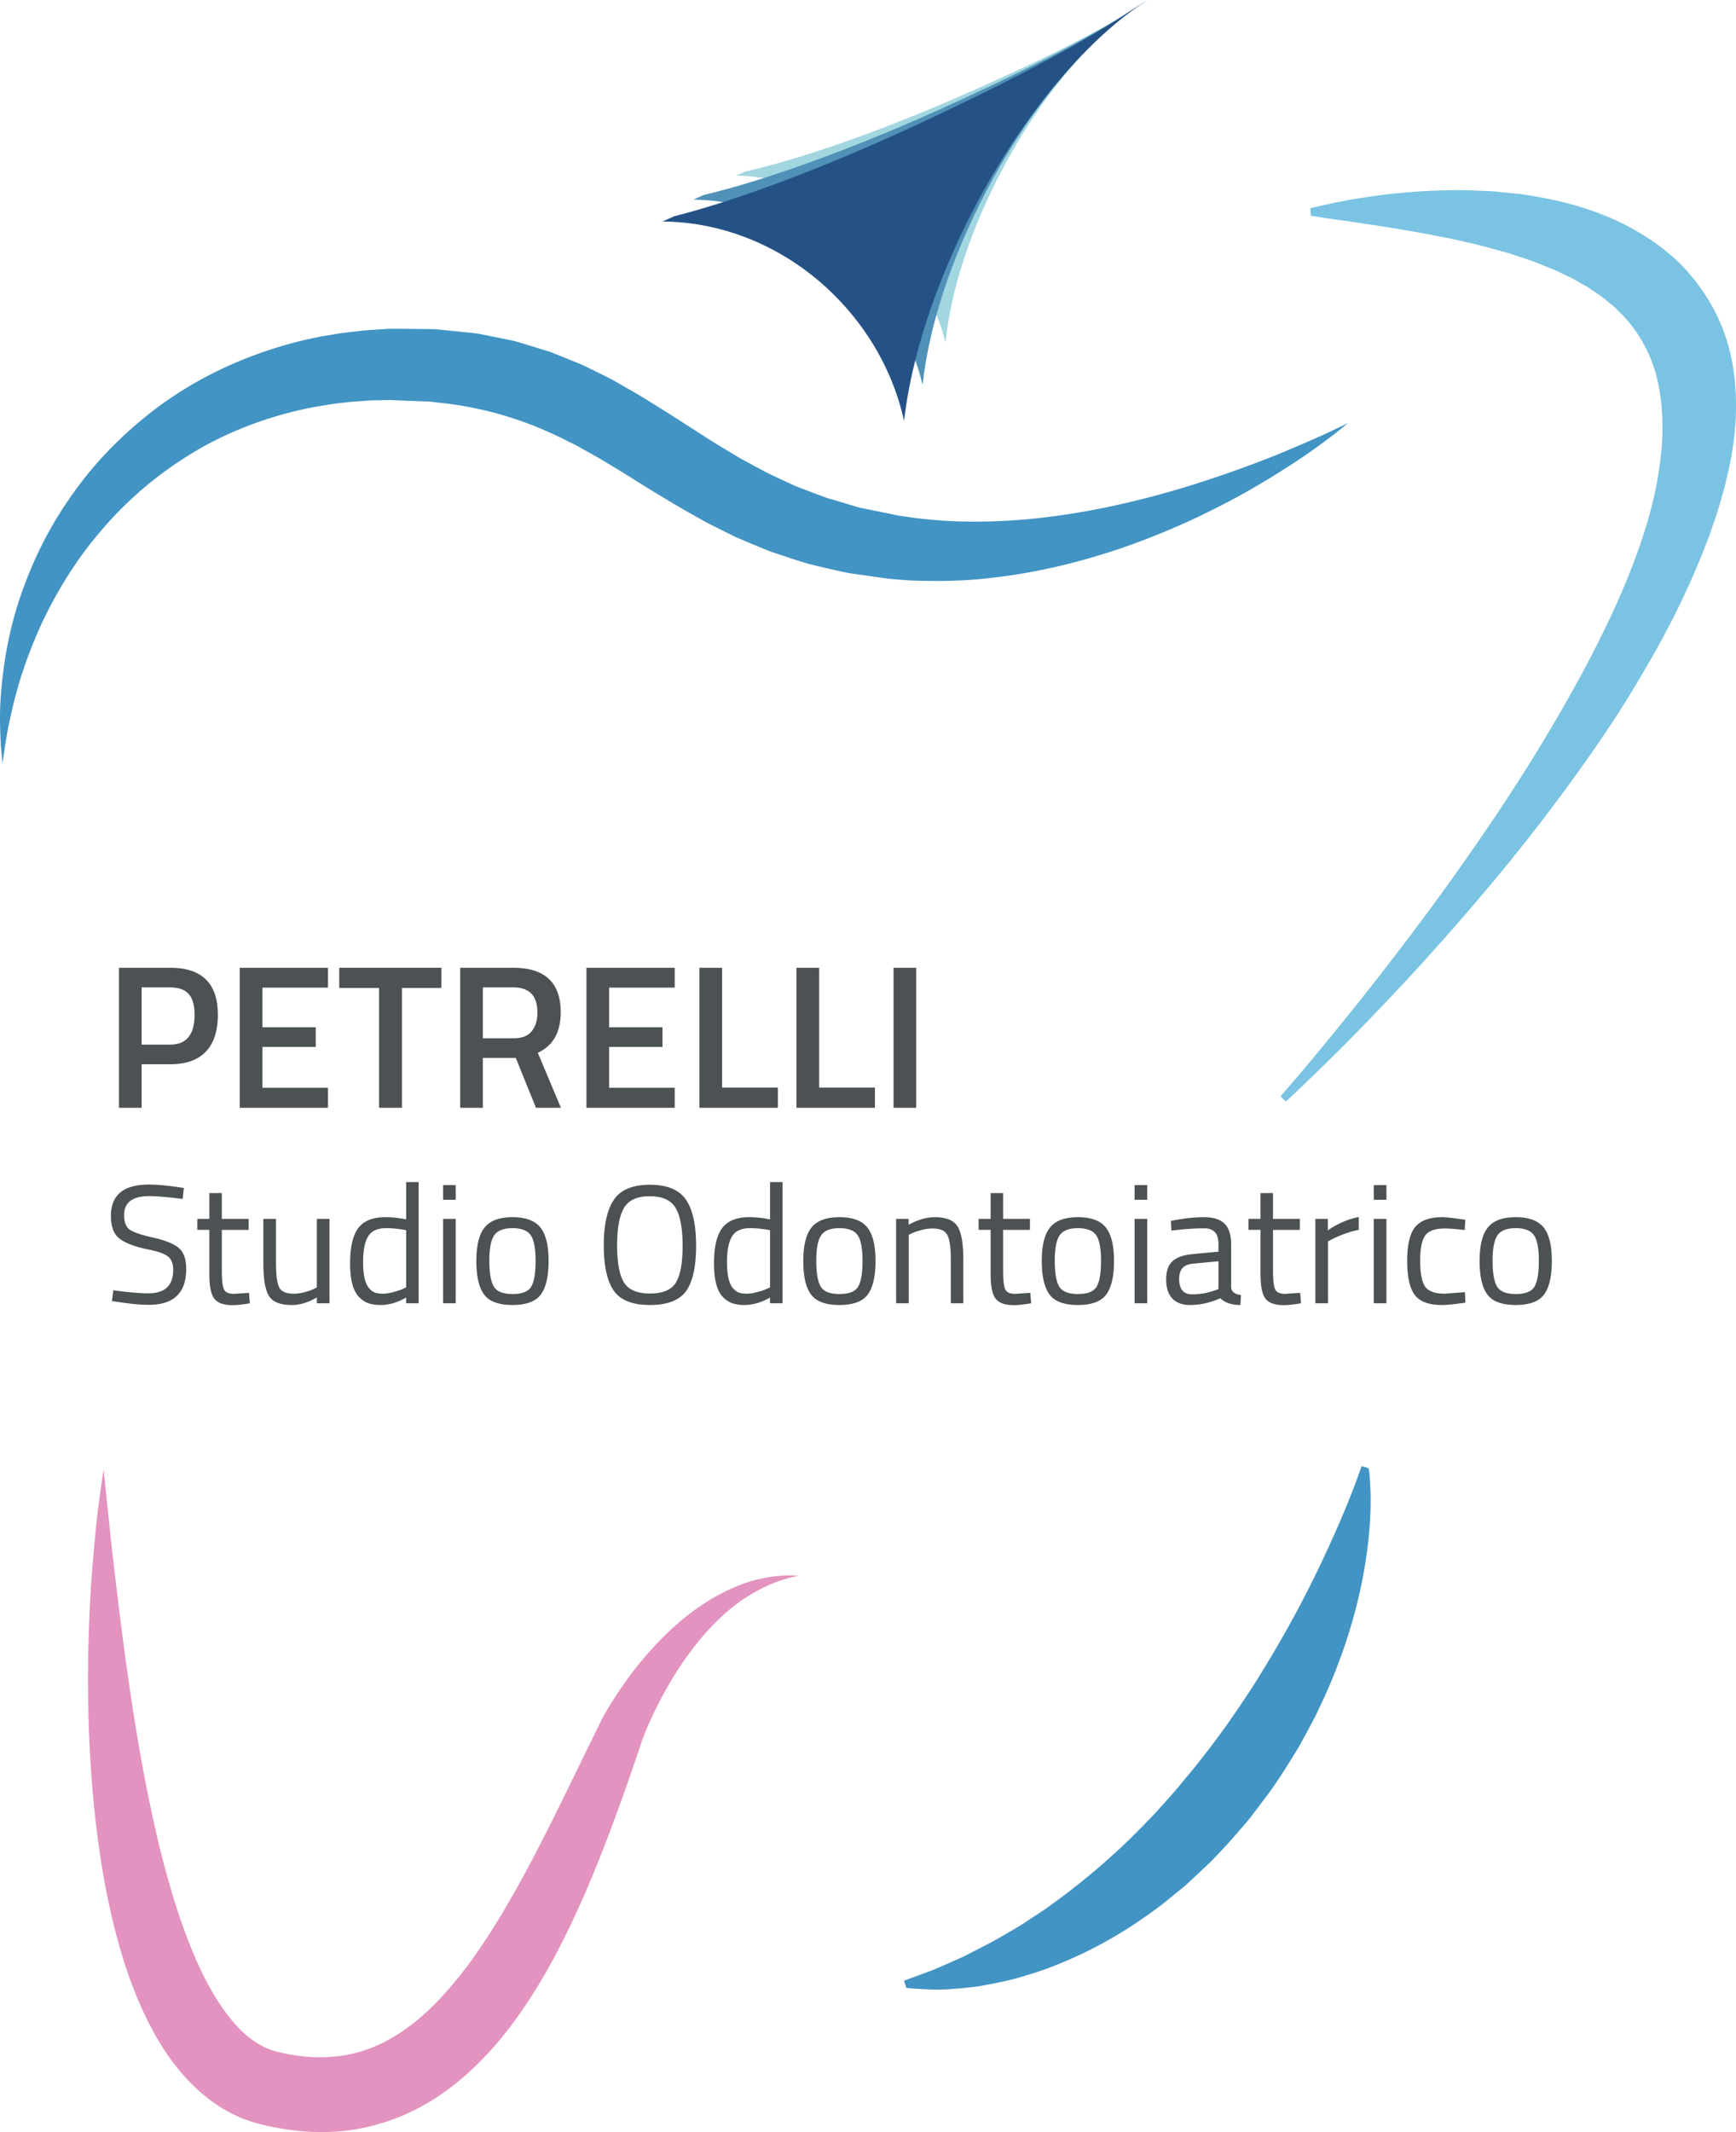
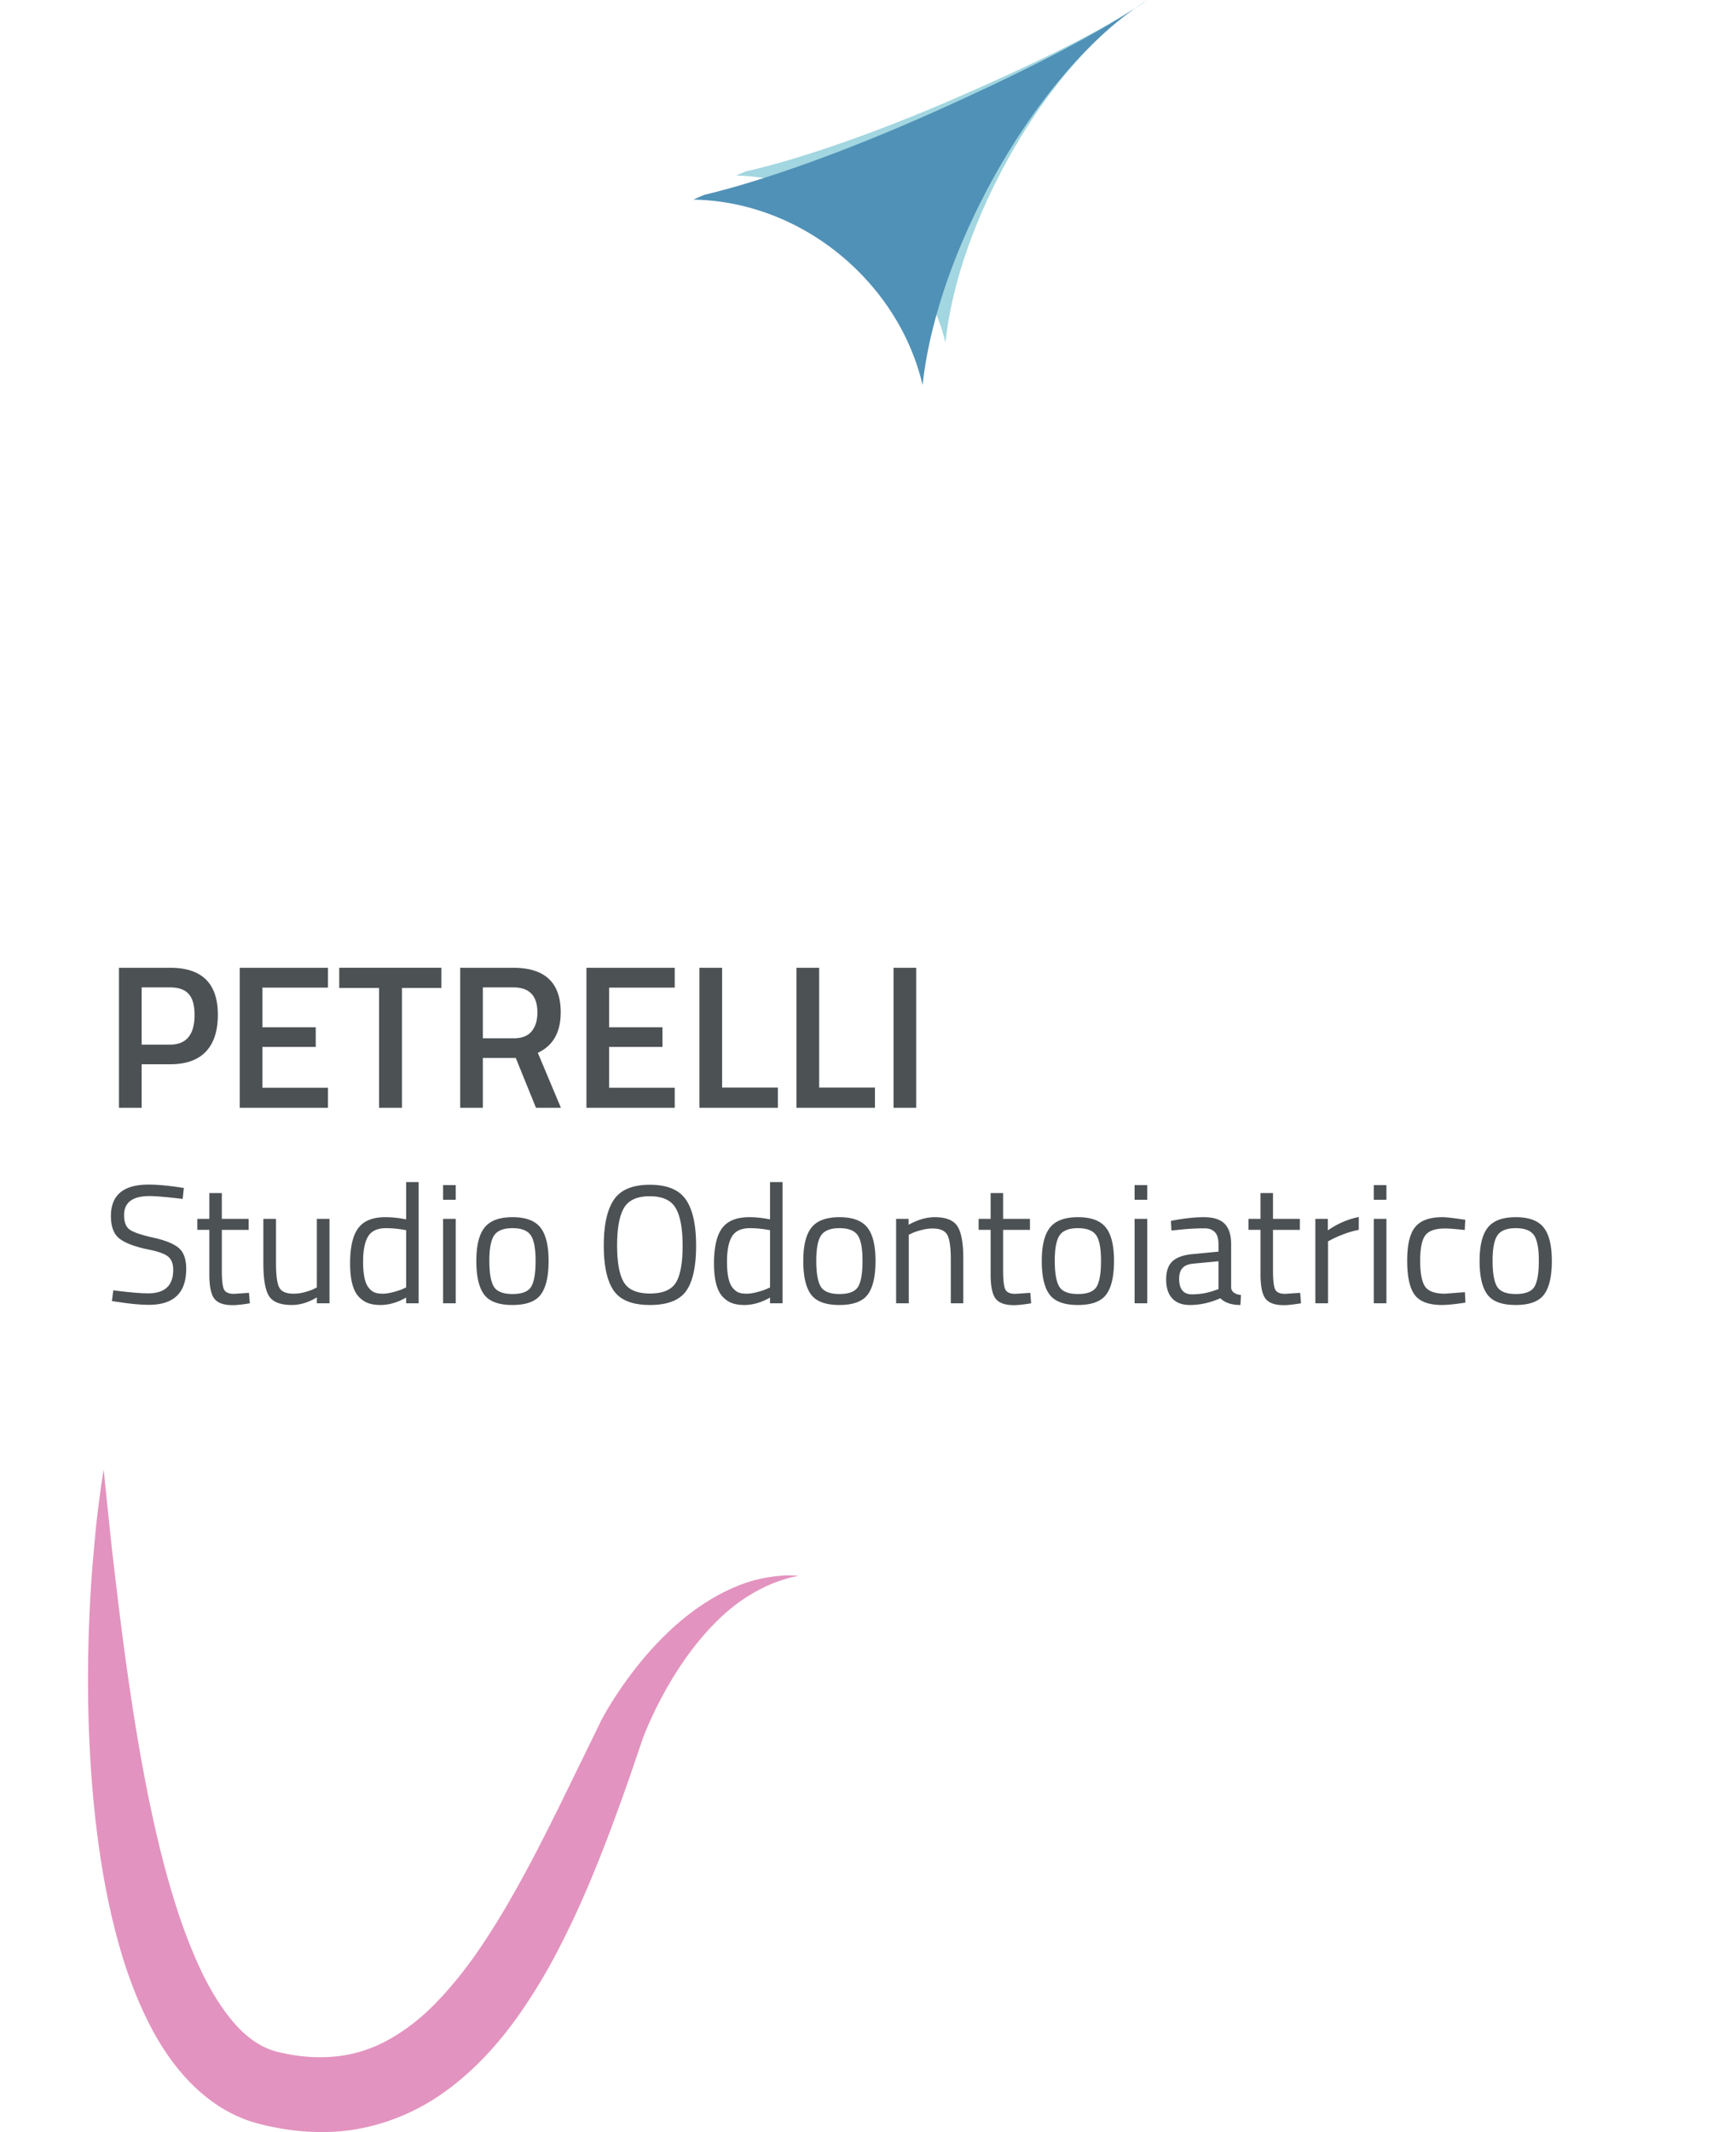
<svg xmlns="http://www.w3.org/2000/svg" height="488.52" width="397.933">
-   <path d="M308.964 96.947s-1.11.982-3.313 2.681c-2.222 1.668-5.478 4.157-9.866 6.96-4.381 2.813-9.788 6.148-16.304 9.447a171.353 171.353 0 01-22.68 9.641c-8.608 2.913-18.266 5.41-28.838 6.645-5.278.674-10.788.896-16.447.76-1.417-.021-2.841-.06-4.273-.185l-2.155-.163-1.081-.086-1.322-.18-8.121-1.156c-2.91-.595-5.976-1.322-8.99-2.05-2.951-.833-5.78-1.853-8.705-2.796a252.033 252.033 0 01-8.489-3.53l-4.105-2.051c-1.379-.683-2.751-1.376-4.048-2.137-2.642-1.486-5.308-2.976-7.822-4.534a334.516 334.516 0 01-7.522-4.633c-2.48-1.556-4.875-2.988-7.316-4.465l-3.628-2.031-1.812-1.019-1.825-.889c-9.64-4.985-19.719-7.967-30.315-8.975-1.3-.229-2.646-.218-3.978-.274l-3.993-.15-1.99-.098-.25-.014-.124-.005c-.083-.003.294-.012.07-.007l-.536.012-1.07.023-2.14.047c-.722.01-1.428.026-2.017.084l-3.73.268c-1.286.153-2.565.306-3.842.46-2.533.408-5.06.785-7.518 1.369-9.844 2.253-19.011 6.068-26.848 11.183a85.073 85.073 0 00-19.813 17.646c-5.357 6.418-9.298 13.159-12.32 19.396-2.935 6.283-4.946 12.094-6.252 16.998-.666 2.452-1.126 4.676-1.567 6.62-.39 1.948-.664 3.624-.899 4.986l-.59 4.204-.398-4.248c-.102-2.772-.394-6.894.083-12.133.414-5.235 1.312-11.637 3.414-18.785 2.162-7.106 5.404-15.018 10.456-22.872 2.52-3.92 5.425-7.866 8.835-11.63 3.4-3.769 7.27-7.37 11.55-10.726 8.565-6.716 19.037-12.088 30.526-15.392 2.868-.851 5.803-1.53 8.78-2.11l4.503-.74 4.715-.54a33.107 33.107 0 012.234-.188l2.135-.138 1.068-.07.535-.034.338-.012H89.785l2.306.002 4.63.052c1.55.028 3.099-.009 4.67.204l4.707.478c1.572.18 3.152.262 4.719.63l4.716.939 2.36.495c.776.208 1.543.458 2.316.686l4.63 1.418 1.16.358 1.12.442 2.239.897c1.483.61 3.001 1.177 4.457 1.833l4.274 2.098 2.127 1.068 2.025 1.156 4.044 2.314c2.574 1.582 5.202 3.191 7.67 4.77l7.326 4.694c2.403 1.579 4.779 2.98 7.146 4.396 1.181.74 2.373 1.375 3.565 2.002l3.556 1.917a261.101 261.101 0 007.179 3.359c2.444.886 4.888 1.901 7.289 2.697 2.41.661 4.7 1.43 7.153 2.105l8.035 1.64.499.103.249.05c-.095-.013.385.065-.181-.022l.117.016.928.128 1.857.264c1.228.207 2.467.335 3.702.448 4.932.525 9.833.637 14.632.501 9.598-.254 18.764-1.59 27.158-3.349 8.398-1.768 16.051-3.959 22.766-6.177 6.717-2.218 12.533-4.41 17.272-6.364 4.72-1.991 8.445-3.594 10.936-4.79 2.5-1.177 3.825-1.842 3.825-1.842" fill="#4194c3" />
-   <path d="M293.524 251.187s3.117-3.499 8.359-9.818a951.818 951.818 0 009.338-11.472c3.567-4.456 7.508-9.55 11.748-15.137a588.177 588.177 0 0013.323-18.283c4.587-6.576 9.324-13.562 13.94-20.941 4.62-7.373 9.155-15.119 13.41-23.104 4.206-8.004 8.173-16.272 11.271-24.717l1.143-3.168 1.021-3.184c.703-2.115 1.24-4.251 1.778-6.376a83.817 83.817 0 002.056-12.607c.588-8.237-.391-15.877-3.255-21.84-1.412-3.007-3.27-5.659-5.456-8.092a54.088 54.088 0 01-1.761-1.735c-.546-.613-1.284-1.072-1.906-1.62-1.224-1.124-2.72-2.006-4.09-2.986-.695-.484-1.494-.854-2.227-1.288-.76-.406-1.457-.891-2.244-1.255-1.587-.708-3.077-1.536-4.69-2.147-1.613-.612-3.151-1.328-4.767-1.85-1.619-.538-3.21-1.063-4.767-1.579-3.204-.861-6.279-1.793-9.312-2.417-2.99-.783-5.919-1.246-8.657-1.83-5.504-1.006-10.395-1.818-14.454-2.392-4.054-.689-7.278-1.028-9.482-1.39a121.454 121.454 0 01-3.387-.543l-.083-1.716s1.163-.292 3.358-.765c1.098-.254 2.456-.524 4.057-.838 1.601-.341 3.45-.641 5.53-.933 4.158-.65 9.25-1.208 15.163-1.468 2.963-.092 6.12-.205 9.482-.04 1.678.095 3.404.073 5.178.27l5.454.56c7.424 1.054 15.65 2.849 24.002 7.063 4.146 2.152 8.32 4.859 12.092 8.454 3.724 3.633 6.97 8.101 9.251 13.092 2.312 4.992 3.5 10.432 3.85 15.744.387 5.324-.017 10.588-.915 15.628-1.83 10.093-5.262 19.5-9.234 28.445-3.944 8.973-8.665 17.408-13.566 25.484-4.903 8.076-10.218 15.648-15.499 22.83-5.304 7.17-10.597 13.943-15.817 20.187a595.501 595.501 0 01-14.995 17.311c-4.735 5.27-9.2 9.979-13.18 14.125a477.889 477.889 0 01-10.465 10.579c-5.887 5.777-9.368 8.963-9.368 8.963l-1.227-1.204" fill="#7ac3e2" />
-   <path d="M313.743 336.435l.07.518c.038.346.122.87.154 1.523.07 1.31.256 3.27.212 5.7-.01 2.439-.158 5.379-.511 8.715-.147 1.684-.45 3.417-.701 5.288a138.018 138.018 0 01-1.092 5.788c-.862 4.01-2.035 8.289-3.507 12.745-1.52 4.435-3.304 9.065-5.521 13.693-.552 1.158-1.072 2.351-1.679 3.503l-1.873 3.47c-.63 1.164-1.255 2.344-1.939 3.5l-2.13 3.438c-1.465 2.28-2.942 4.597-4.578 6.81-1.688 2.186-3.281 4.446-5.07 6.58-1.818 2.106-3.614 4.223-5.538 6.238a76.505 76.505 0 01-2.885 2.995l-3.031 2.84c-1.023.926-1.968 1.912-3.045 2.772-1.066.864-2.126 1.722-3.179 2.578-2.063 1.74-4.283 3.288-6.452 4.784-4.35 3-8.819 5.531-13.185 7.646-4.394 2.075-8.65 3.782-12.726 4.968-4.005 1.305-7.874 1.98-11.21 2.594-3.423.434-6.384.692-8.834.759-2.472.019-4.434-.165-5.736-.215-.649-.024-1.164-.1-1.502-.129l-.515-.055-.513-1.64s2.392-.884 6.574-2.433c2.056-.86 4.53-1.967 7.354-3.239 2.741-1.456 5.914-2.93 9.178-4.908 1.654-.949 3.386-1.921 5.083-3.082 1.703-1.152 3.543-2.218 5.277-3.551 3.564-2.527 7.183-5.376 10.819-8.455 3.615-3.104 7.24-6.445 10.708-10.058.87-.9 1.741-1.803 2.619-2.71.84-.94 1.684-1.88 2.529-2.825 1.719-1.864 3.324-3.84 4.952-5.796 1.659-1.93 3.175-3.98 4.763-5.957 1.516-2.034 3.036-4.055 4.484-6.102 2.874-4.112 5.63-8.214 8.096-12.313 5.006-8.152 9.232-16.04 12.541-22.95 3.321-6.909 5.843-12.786 7.475-16.95 1.641-4.17 2.421-6.581 2.421-6.581l1.643.504" fill="#4194c3" />
  <path d="M23.763 336.77l1.497 14.467c.475 4.588 1.156 10.147 1.914 16.498.779 6.348 1.706 13.49 2.875 21.221 1.166 7.73 2.567 16.057 4.376 24.723 1.812 8.653 4.043 17.673 7.073 26.512 1.551 4.397 3.278 8.758 5.335 12.846 2.065 4.072 4.487 7.884 7.222 10.927 2.752 3.056 5.811 5.108 8.954 6.013l.597.16.075.02c-.276-.065-.007-.003-.038-.01l.24.054.48.108c.643.145 1.319.3 1.753.366.94.18 2.089.36 3.15.47 2.15.236 4.275.292 6.35.151 4.16-.236 8.13-1.296 11.89-3.113 3.738-1.86 7.32-4.388 10.607-7.48 3.279-3.097 6.307-6.654 9.133-10.41 2.816-3.769 5.372-7.778 7.828-11.82 4.853-8.125 9.112-16.477 13.08-24.496 1.976-4.04 3.895-7.969 5.755-11.77.934-1.911 1.851-3.791 2.754-5.636l.673-1.38.38-.792.408-.783a57.347 57.347 0 011.613-2.79c4.372-7.123 9.242-13.006 14.223-17.586 4.959-4.598 10.067-7.74 14.513-9.606 4.448-1.918 8.242-2.409 10.732-2.6 1.255-.117 2.222-.058 2.866-.038l.973.03-.948.228c-.624.14-1.544.362-2.708.746-2.336.713-5.63 2.136-9.292 4.624-3.66 2.501-7.547 6.247-11.276 11.094-3.719 4.843-7.299 10.866-10.293 17.705-.364.85-.722 1.722-1.052 2.565l-.22.595c-.022.053.064-.143.013-.018l-.03.09-.062.181-.123.361-.494 1.452c-.668 1.951-1.35 3.939-2.04 5.96-1.392 4.045-2.911 8.21-4.503 12.507-3.241 8.568-6.897 17.606-11.606 26.753a130.488 130.488 0 01-8.022 13.699c-3.03 4.533-6.51 8.992-10.667 13.119-4.144 4.116-8.998 7.953-14.656 10.772-5.64 2.813-12.016 4.618-18.373 4.976a52.824 52.824 0 01-9.402-.31 55.045 55.045 0 01-4.636-.75c-.86-.16-1.461-.31-2.096-.458l-1.158-.278-1.296-.366c-3.45-1.027-6.638-2.716-9.396-4.702-2.766-1.994-5.136-4.28-7.167-6.667-4.083-4.781-6.887-9.943-9.172-15.03-2.284-5.098-3.986-10.193-5.353-15.218-2.756-10.04-4.262-19.781-5.275-28.988-.987-9.212-1.401-17.904-1.53-25.91a340.43 340.43 0 01.393-21.791c.306-6.472.83-12.098 1.274-16.719.42-4.623.97-8.241 1.292-10.707.35-2.462.593-3.77.593-3.77" fill="#e393bf" />
  <path d="M32.469 239.355h6.51c3.748 0 5.62-2.279 5.62-6.839 0-2.185-.453-3.777-1.358-4.777-.906-.999-2.327-1.499-4.262-1.499h-6.51zm6.557 4.496h-6.557v9.974H27.27v-32.081h11.755c7.275 0 10.913 3.592 10.913 10.772 0 3.685-.914 6.495-2.74 8.43-1.827 1.937-4.552 2.905-8.173 2.905M54.95 253.825v-32.081h20.232v4.543H60.148v9.086h12.224v4.496H60.148v9.367h15.034v4.59H54.951M77.76 226.381v-4.637h23.416v4.637h-9.04v27.444h-5.244v-27.444H77.76M123.187 232.001c0-3.841-1.842-5.761-5.526-5.761h-6.979v11.663h7.073c1.873 0 3.247-.539 4.122-1.616.873-1.078 1.31-2.506 1.31-4.286zM110.682 242.4v11.426h-5.198v-32.081h12.177c7.244 0 10.867 3.404 10.867 10.21 0 4.56-1.75 7.65-5.247 9.274l5.294 12.597h-5.716l-4.636-11.426h-7.54M134.428 253.825v-32.081h20.232v4.543h-15.033v9.086h12.224v4.496h-12.224v9.367h15.033v4.59h-20.232M178.312 253.825h-17.984v-32.081h5.199v27.445h12.785v4.636M200.559 253.825h-17.984v-32.081h5.197v27.445h12.787v4.636M204.82 253.825v-32.081h5.199v32.081h-5.199M34.249 274.056c-3.869 0-5.804 1.457-5.804 4.372 0 1.625.446 2.741 1.335 3.347.89.606 2.695 1.212 5.417 1.817 2.721.608 4.648 1.393 5.784 2.361 1.135.968 1.703 2.56 1.703 4.779 0 5.493-2.85 8.241-8.551 8.241-1.883 0-4.243-.22-7.08-.658l-1.393-.194.309-2.476c3.508.464 6.177.696 8.01.696 3.815 0 5.726-1.792 5.726-5.377 0-1.444-.421-2.483-1.258-3.115-.839-.632-2.405-1.166-4.7-1.605-3.019-.645-5.16-1.477-6.424-2.496-1.264-1.019-1.896-2.728-1.896-5.127 0-4.797 2.877-7.197 8.628-7.197 1.882 0 4.14.195 6.77.581l1.317.195-.27 2.513c-3.587-.438-6.127-.657-7.623-.657M56.999 281.795h-6.151v9.245c0 2.219.16 3.676.483 4.373.323.696 1.09 1.044 2.302 1.044l3.444-.232.193 2.399c-1.728.284-3.043.425-3.947.425-2.012 0-3.404-.489-4.178-1.469-.774-.981-1.16-2.85-1.16-5.61v-10.175h-2.748v-2.516h2.747v-5.919h2.864v5.919h6.15v2.516M72.63 279.279h2.901v19.345H72.63v-1.355c-1.935 1.162-3.844 1.742-5.726 1.742-2.63 0-4.378-.683-5.243-2.05-.864-1.368-1.295-3.894-1.295-7.584V279.28h2.9v10.06c0 2.81.245 4.696.737 5.648.49.954 1.599 1.433 3.326 1.433.852 0 1.715-.123 2.593-.37.876-.243 1.548-.482 2.011-.714l.697-.35V279.28M85.9 296.148c.464.18 1.064.272 1.8.272.734 0 1.56-.123 2.475-.37.915-.243 1.631-.482 2.147-.714l.774-.35v-13.115c-1.65-.31-3.186-.463-4.604-.463-1.96 0-3.328.625-4.101 1.876-.774 1.25-1.16 3.192-1.16 5.823 0 2.992.45 5.004 1.354 6.036.411.49.85.825 1.315 1.005zm10.06-25.303v27.779h-2.864v-1.315c-1.987 1.135-3.946 1.702-5.88 1.702-1.032 0-1.936-.13-2.71-.387-.773-.257-1.496-.721-2.166-1.392-1.392-1.393-2.088-3.967-2.088-7.719 0-3.754.625-6.462 1.876-8.125 1.25-1.664 3.32-2.496 6.21-2.496 1.495 0 3.081.168 4.758.503v-8.55h2.864M101.568 298.624v-19.345h2.902v19.345zm0-23.716v-3.367h2.902v3.367h-2.902M112.17 288.855c0 2.825.34 4.804 1.024 5.94.684 1.133 2.115 1.701 4.295 1.701 2.18 0 3.604-.561 4.276-1.683.67-1.121 1.005-3.101 1.005-5.94 0-2.837-.374-4.789-1.122-5.86-.748-1.07-2.135-1.605-4.16-1.605-2.024 0-3.418.535-4.178 1.605-.76 1.071-1.14 3.018-1.14 5.842zm-2.98.058c0-3.534.632-6.088 1.896-7.66 1.263-1.573 3.397-2.361 6.403-2.361 3.005 0 5.132.788 6.383 2.361 1.252 1.572 1.877 4.126 1.877 7.66s-.594 6.1-1.78 7.699c-1.186 1.6-3.353 2.399-6.5 2.399s-5.314-.799-6.499-2.399c-1.187-1.599-1.78-4.165-1.78-7.699M141.457 285.353c0 3.922.516 6.739 1.548 8.455 1.031 1.715 3.024 2.572 5.976 2.572 2.954 0 4.942-.839 5.959-2.515 1.02-1.676 1.53-4.488 1.53-8.434 0-3.947-.53-6.823-1.587-8.627-1.059-1.807-3.038-2.71-5.939-2.71-2.903 0-4.875.897-5.919 2.69-1.046 1.793-1.568 4.65-1.568 8.57zm18.107.078c0 4.772-.76 8.228-2.283 10.369-1.522 2.141-4.289 3.21-8.3 3.21-4.009 0-6.777-1.094-8.297-3.287-1.523-2.192-2.283-5.642-2.283-10.351 0-4.707.774-8.201 2.322-10.484 1.546-2.283 4.294-3.424 8.241-3.424 3.945 0 6.699 1.135 8.259 3.404 1.561 2.27 2.341 5.79 2.341 10.563M169.313 296.148c.464.18 1.064.272 1.8.272.735 0 1.56-.123 2.476-.37.915-.243 1.631-.482 2.147-.714l.775-.35v-13.115c-1.651-.31-3.187-.463-4.604-.463-1.962 0-3.328.625-4.102 1.876-.773 1.25-1.16 3.192-1.16 5.823 0 2.992.45 5.004 1.354 6.036.412.49.85.825 1.314 1.005zm10.06-25.303v27.779h-2.862v-1.315c-1.987 1.135-3.947 1.702-5.882 1.702-1.032 0-1.934-.13-2.708-.387-.774-.257-1.497-.721-2.166-1.392-1.392-1.393-2.09-3.967-2.09-7.719 0-3.754.626-6.462 1.876-8.125 1.251-1.664 3.322-2.496 6.211-2.496 1.496 0 3.081.168 4.759.503v-8.55h2.862M187.11 288.855c0 2.825.342 4.804 1.026 5.94.683 1.133 2.115 1.701 4.293 1.701 2.18 0 3.606-.561 4.276-1.683.671-1.121 1.006-3.101 1.006-5.94 0-2.837-.374-4.789-1.12-5.86-.75-1.07-2.136-1.605-4.162-1.605-2.024 0-3.417.535-4.177 1.605-.761 1.071-1.141 3.018-1.141 5.842zm-2.978.058c0-3.534.63-6.088 1.896-7.66 1.263-1.573 3.396-2.361 6.401-2.361 3.006 0 5.134.788 6.384 2.361 1.252 1.572 1.878 4.126 1.878 7.66s-.595 6.1-1.78 7.699c-1.187 1.6-3.354 2.399-6.5 2.399-3.148 0-5.315-.799-6.499-2.399-1.188-1.599-1.78-4.165-1.78-7.699M208.312 298.624h-2.901v-19.345h2.862v1.354c2.091-1.16 4.09-1.741 5.998-1.741 2.578 0 4.314.697 5.204 2.09.89 1.391 1.336 3.869 1.336 7.429v10.213h-2.864v-10.137c0-2.682-.266-4.519-.794-5.512-.529-.994-1.657-1.491-3.385-1.491-.827 0-1.696.123-2.612.368-.915.245-1.619.484-2.108.716l-.736.348v15.708M236.09 281.795h-6.15v9.245c0 2.219.16 3.676.484 4.373.323.696 1.09 1.044 2.301 1.044l3.444-.232.194 2.399c-1.728.284-3.044.425-3.947.425-2.012 0-3.404-.489-4.179-1.469-.773-.981-1.16-2.85-1.16-5.61v-10.175h-2.748v-2.516h2.748v-5.919h2.863v5.919h6.15v2.516M241.779 288.855c0 2.825.341 4.804 1.025 5.94.683 1.133 2.115 1.701 4.293 1.701 2.18 0 3.604-.561 4.276-1.683.671-1.121 1.006-3.101 1.006-5.94 0-2.837-.374-4.789-1.122-5.86-.748-1.07-2.134-1.605-4.16-1.605-2.024 0-3.417.535-4.177 1.605-.761 1.071-1.141 3.018-1.141 5.842zm-2.979.058c0-3.534.63-6.088 1.896-7.66 1.263-1.573 3.396-2.361 6.401-2.361 3.006 0 5.134.788 6.384 2.361 1.251 1.572 1.876 4.126 1.876 7.66s-.593 6.1-1.78 7.699c-1.185 1.6-3.352 2.399-6.498 2.399-3.148 0-5.315-.799-6.499-2.399-1.188-1.599-1.78-4.165-1.78-7.699M260.077 298.624v-19.345h2.903v19.345zm0-23.716v-3.367h2.903v3.367h-2.903M270.292 293.015c0 2.372.98 3.558 2.94 3.558a15.64 15.64 0 005.184-.889l.89-.31v-6.385l-5.726.543c-1.16.104-1.999.44-2.515 1.005-.516.568-.773 1.394-.773 2.478zm11.916-7.894v9.906c.077.953.825 1.521 2.244 1.701l-.115 2.283c-2.038 0-3.573-.516-4.605-1.547-2.321 1.03-4.643 1.547-6.964 1.547-1.78 0-3.135-.503-4.063-1.508-.928-1.007-1.392-2.451-1.392-4.334 0-1.882.476-3.269 1.431-4.16.955-.889 2.45-1.437 4.488-1.642l6.075-.582v-1.664c0-1.314-.284-2.256-.852-2.824-.567-.568-1.34-.852-2.322-.852-2.064 0-4.204.131-6.421.387l-1.2.117-.116-2.205c2.836-.568 5.352-.852 7.545-.852 2.191 0 3.786.503 4.778 1.51.993 1.006 1.489 2.578 1.489 4.72M297.953 281.795h-6.15v9.245c0 2.219.16 3.676.482 4.373.324.696 1.091 1.044 2.303 1.044l3.444-.232.193 2.399c-1.728.284-3.044.425-3.946.425-2.012 0-3.404-.489-4.179-1.469-.773-.981-1.16-2.85-1.16-5.61v-10.175h-2.748v-2.516h2.748v-5.919h2.863v5.919h6.15v2.516M301.513 298.624v-19.345h2.864v2.632c2.244-1.548 4.604-2.567 7.08-3.058v2.942a20.729 20.729 0 00-3.385.966c-1.175.44-2.07.827-2.688 1.162l-.968.501v14.2h-2.903M314.9 298.624v-19.345h2.903v19.345zm0-23.716v-3.367h2.903v3.367H314.9M330.61 278.892c.85 0 2.294.155 4.333.465l.928.116-.116 2.359c-2.064-.232-3.586-.348-4.566-.348-2.192 0-3.682.523-4.468 1.567-.788 1.045-1.181 2.98-1.181 5.804 0 2.825.368 4.792 1.103 5.901.736 1.11 2.262 1.664 4.585 1.664l4.565-.35.116 2.4c-2.4.36-4.192.54-5.378.54-3.018 0-5.1-.773-6.247-2.32-1.15-1.547-1.723-4.16-1.723-7.835s.619-6.255 1.858-7.738c1.238-1.482 3.301-2.225 6.19-2.225M342.139 288.855c0 2.825.341 4.804 1.025 5.94.683 1.133 2.115 1.701 4.293 1.701 2.18 0 3.606-.561 4.276-1.683.671-1.121 1.006-3.101 1.006-5.94 0-2.837-.374-4.789-1.12-5.86-.75-1.07-2.136-1.605-4.162-1.605-2.024 0-3.417.535-4.177 1.605-.761 1.071-1.141 3.018-1.141 5.842zm-2.979.058c0-3.534.63-6.088 1.896-7.66 1.263-1.573 3.396-2.361 6.401-2.361 3.006 0 5.134.788 6.384 2.361 1.252 1.572 1.878 4.126 1.878 7.66s-.595 6.1-1.78 7.699c-1.187 1.6-3.354 2.399-6.5 2.399-3.148 0-5.315-.799-6.499-2.399-1.188-1.599-1.78-4.165-1.78-7.699" fill="#4c5154" />
  <path d="M203.972 55.901c6.535 6.691 10.788 14.546 12.753 22.551 1.178-11.576 5.59-25.612 13.067-39.693 9.615-18.11 22.07-32.11 33.295-38.758l-2.708 1.758c-10.087 6.461-24.732 13.505-41.376 20.745-18.632 8.103-35.943 14.027-48.07 16.78l-2.206.94c12.456.263 25.4 5.597 35.245 15.677" fill="#a2d6e0" />
  <path d="M197.61 63.041c7.142 7.448 11.77 16.212 13.871 25.166 1.38-12.975 6.34-28.727 14.674-44.555 10.714-20.35 24.528-36.124 36.932-43.65l-2.708 1.757c-11.15 7.308-27.61 15.536-45.983 23.766-20.57 9.211-39.667 15.971-53.037 19.14l-2.436 1.071c13.709.204 27.92 6.087 38.686 17.305" fill="#5091b7" />
-   <path d="M192.76 69.199c7.51 8.029 12.332 17.518 14.475 27.236 1.594-14.13 7.014-31.312 16.014-48.612C234.825 25.576 249.847 8.313 263.087 0l-3.163 1.984c-11.908 8.06-29.392 17.099-48.975 26.235-21.917 10.225-42.252 17.77-56.473 21.35l-2.596 1.189c14.547.085 29.57 6.342 40.88 18.44" fill="#255286" />
</svg>